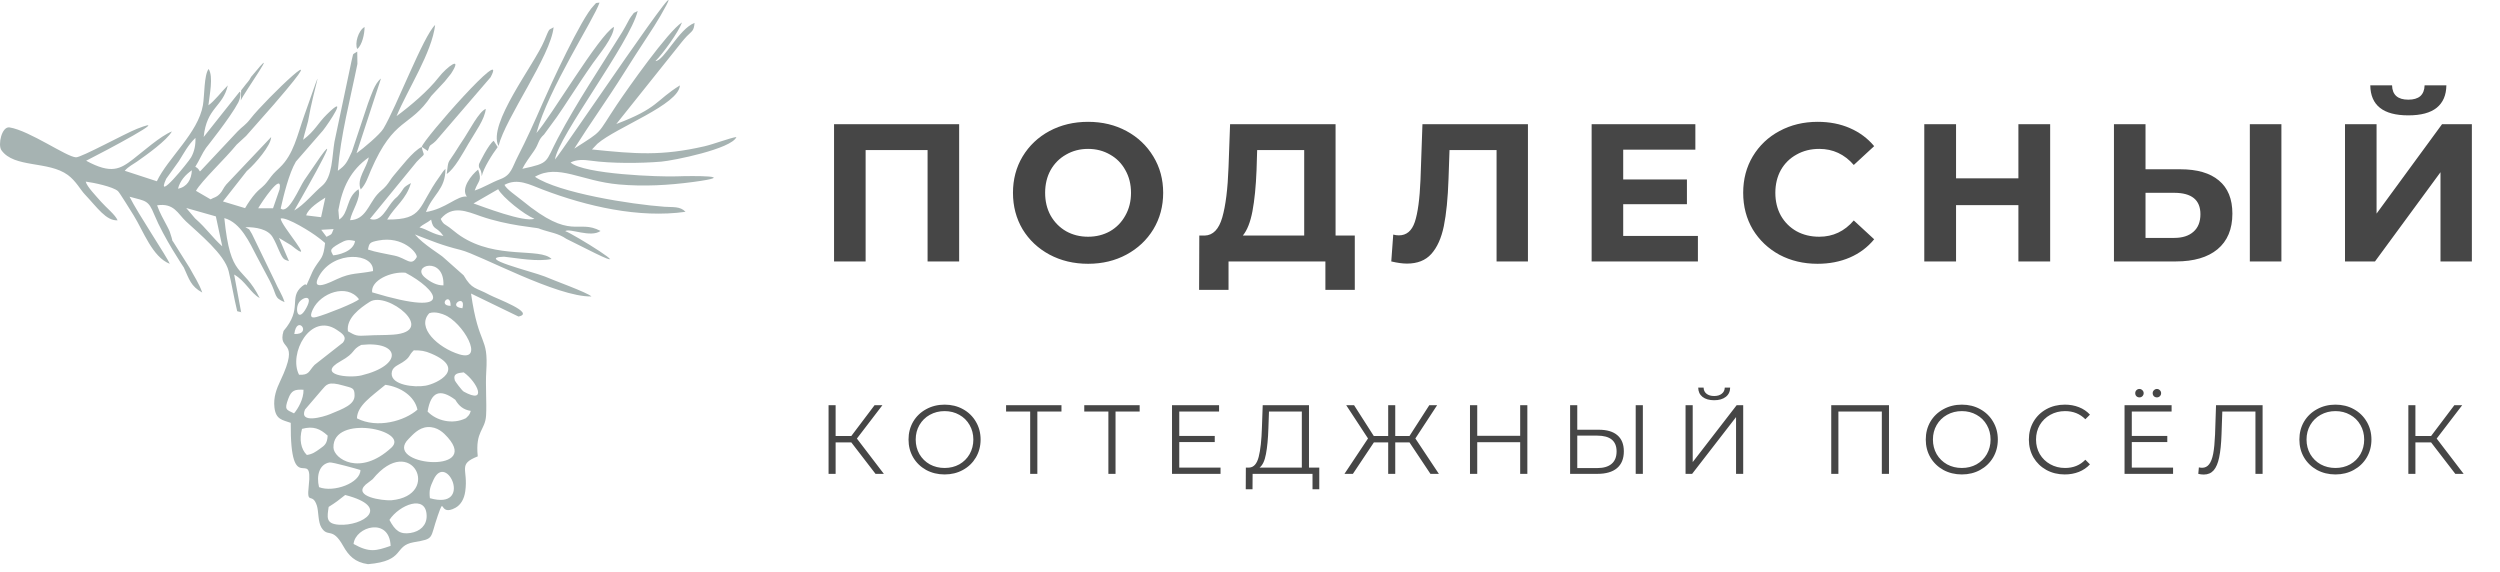
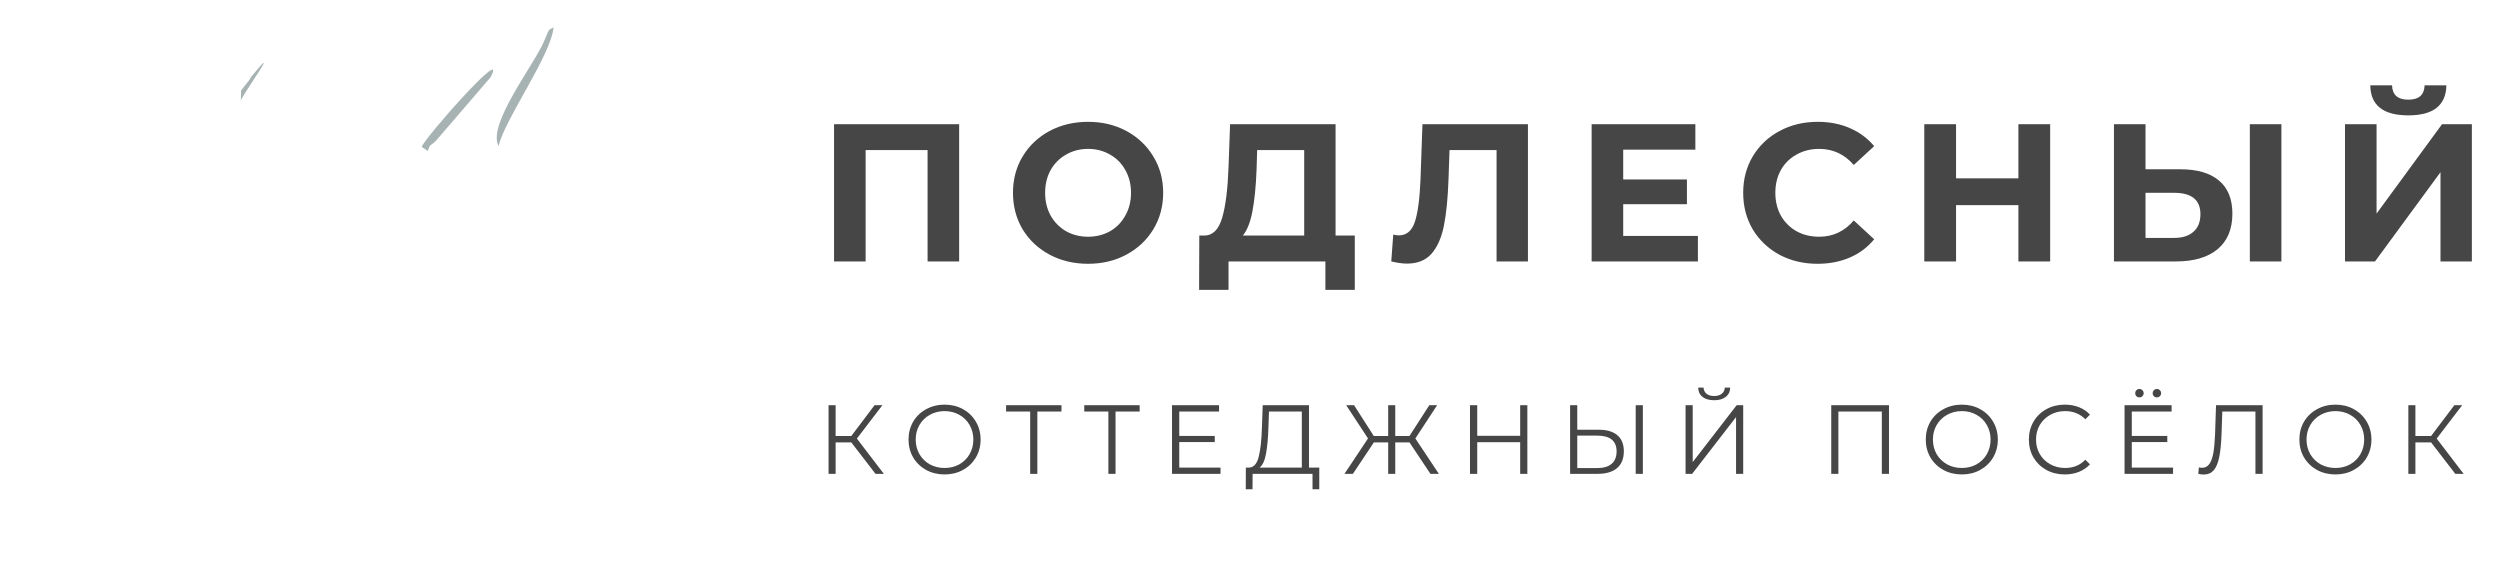
<svg xmlns="http://www.w3.org/2000/svg" width="153" height="35" viewBox="0 0 153 35" fill="none">
-   <path fill-rule="evenodd" clip-rule="evenodd" d="M21.638 33.291C21.749 32.217 23.836 31.631 23.906 33.407C23.012 33.716 22.611 33.834 21.638 33.291ZM23.833 31.818C24.43 30.904 26.09 30.217 26.111 31.568C26.121 32.152 25.705 32.527 25.122 32.618C24.493 32.717 24.187 32.49 23.833 31.818ZM20.114 31.023C20.581 30.73 20.702 30.628 21.126 30.293C24.016 31.04 22.177 32.206 20.747 32.113C19.917 32.059 20.026 31.646 20.114 31.023ZM26.309 30.489C26.254 29.996 26.32 29.81 26.535 29.351C27.343 27.625 28.982 31.246 26.309 30.489ZM23.956 30.616C23.39 30.65 21.57 30.389 22.383 29.652C22.477 29.567 22.615 29.489 22.807 29.326C25.186 26.406 27.075 30.326 23.956 30.616ZM19.525 29.814C19.351 29.11 19.541 28.407 20.17 28.302C20.338 28.274 21.865 28.703 22.058 28.764C22.063 29.558 20.422 30.161 19.525 29.814ZM25.009 26.857C25.249 26.62 25.616 26.171 26.165 26.138C26.769 26.102 27.161 26.495 27.405 26.772C29.429 29.061 23.382 28.463 25.009 26.857ZM18.779 27.845C18.414 27.488 18.306 26.896 18.483 26.247C19.174 26.061 19.583 26.231 20.054 26.66C20.022 27.165 19.862 27.261 19.59 27.456C19.304 27.662 19.124 27.793 18.779 27.845ZM23.955 27.395C22.021 29.181 20.429 28.066 20.408 27.395C20.343 25.321 25.117 26.322 23.955 27.395ZM21.845 25.602C21.865 24.821 22.729 24.266 23.584 23.551C24.515 23.674 25.377 24.25 25.548 25.07C24.778 25.756 23.089 26.25 21.845 25.602ZM28.811 25.146C28.737 25.419 28.659 25.44 28.515 25.592C27.695 26.002 26.7 25.748 26.168 25.186C26.372 23.955 26.937 23.771 27.865 24.467C28.083 24.845 28.367 25.079 28.811 25.146ZM21.7 24.204C21.7 24.761 21.036 25.001 20.195 25.348C19.787 25.517 18.289 25.951 18.665 25.067L19.688 23.872C19.988 23.533 20.064 23.324 21.009 23.595C21.553 23.75 21.7 23.717 21.7 24.204ZM17.994 25.298C17.499 25.067 17.4 25.064 17.641 24.407C17.832 23.884 18.041 23.827 18.574 23.852C18.594 24.411 18.227 25.033 17.994 25.298ZM28.379 22.788C29.229 23.391 29.84 24.771 28.381 23.967C28.269 23.904 27.85 23.336 27.835 23.283C27.709 22.849 28.031 22.832 28.379 22.788ZM25.322 21.441C25.774 21.439 25.997 21.471 26.402 21.644C28.573 22.573 26.752 23.479 26.043 23.604C25.355 23.725 23.948 23.568 23.969 22.86C23.981 22.46 24.334 22.369 24.627 22.178C25.147 21.84 24.971 21.782 25.322 21.441ZM22.109 21.108C24.492 20.85 24.703 22.348 22.126 22.973C21.336 23.165 19.336 22.945 20.849 22.102C21.8 21.573 21.491 21.413 22.109 21.108ZM18.3 22.932C17.641 21.651 18.993 19.105 20.606 20.183C20.923 20.395 21.28 20.605 20.981 20.974L19.252 22.33C18.885 22.712 18.938 22.97 18.3 22.932ZM18.011 20.441C19.141 20.491 18.173 19.188 18.011 20.441ZM26.273 19.168C26.65 19.028 27.149 19.249 27.162 19.254C28.33 19.688 29.723 22.182 28.102 21.683C26.819 21.288 25.45 20.042 26.273 19.168ZM21.293 20.275C21.178 19.483 22.021 18.857 22.634 18.468C23.689 17.797 26.819 20.274 24.07 20.48C23.55 20.518 23.026 20.499 22.472 20.534C21.808 20.576 21.767 20.541 21.293 20.275ZM27.577 18.718C27.588 17.814 26.759 18.709 27.577 18.718ZM28.299 18.865C28.55 17.921 27.317 18.759 28.299 18.865ZM18.269 18.559C18.466 18.185 19.227 17.961 18.746 18.848C18.259 19.744 18.044 18.985 18.269 18.559ZM19.151 18.925C19.624 17.93 21.23 17.329 21.969 18.31C21.816 18.506 19.972 19.241 19.355 19.405C18.932 19.517 19.006 19.23 19.151 18.925ZM22.775 17.891C22.68 17.164 23.917 16.606 24.812 16.69C26.714 17.68 28.093 19.496 22.775 17.891ZM27.138 17.465C26.734 17.474 26.341 17.263 26.008 16.985C25.109 16.235 27.215 15.646 27.138 17.465ZM22.828 16.591C21.893 16.781 21.522 16.672 20.642 17.074C20.29 17.235 18.924 17.946 19.54 16.872C20.437 15.308 22.912 15.464 22.828 16.591ZM23.163 14.718C24.645 14.433 25.539 15.464 25.508 15.731C25.168 16.34 24.89 15.808 24.15 15.646C23.558 15.515 23.011 15.441 22.521 15.272C22.598 14.873 22.622 14.822 23.163 14.718ZM20.388 15.626C20.274 15.36 20.062 15.293 20.78 14.898C21.151 14.694 21.279 14.644 21.729 14.749C21.633 15.421 20.633 15.614 20.388 15.626ZM19.982 14.494L19.66 14.064L20.416 14.019C20.26 14.386 20.353 14.302 19.982 14.494ZM25.674 13.919C25.899 13.719 26.136 13.643 26.385 13.442C26.527 14.139 26.69 13.809 27.138 14.441C26.464 14.332 26.179 14.046 25.674 13.919ZM13.603 15.076C12.964 14.503 12.668 14.006 11.94 13.367L11.398 12.729L13.21 13.243L13.603 15.076ZM18.738 13.181C18.862 12.747 19.569 12.314 19.91 12.094L19.649 13.292L18.738 13.181ZM30.488 11.578C30.755 12.076 32.096 13.155 32.704 13.383C32.108 13.639 29.496 12.629 28.979 12.45L30.488 11.578ZM15.802 12.746C15.969 12.441 17.309 10.428 17.111 11.588L16.709 12.747L15.802 12.746ZM10.895 11.549C11.008 11.068 11.362 10.68 11.743 10.42C11.713 10.998 11.447 11.441 10.895 11.549ZM10.171 10.942L10.948 9.86C11.258 9.369 11.516 8.86 11.961 8.439C11.978 8.865 11.901 9.264 11.695 9.631C11.535 9.915 9.477 12.462 10.171 10.942ZM25.81 8.991C25.274 9.238 24.504 10.276 24.109 10.727C23.923 10.939 23.83 11.139 23.637 11.367C23.427 11.614 23.289 11.669 23.08 11.912C22.54 12.541 22.363 13.443 21.424 13.476C21.518 12.92 22.121 12.116 21.942 11.581C21.164 12.075 21.372 13.059 20.757 13.435L20.708 12.858C20.948 11.473 21.456 10.418 22.569 9.63C22.454 10.264 21.796 10.947 22.076 11.594C22.386 11.289 22.532 10.808 22.699 10.42C24.126 7.126 25.073 7.848 26.393 5.873L27.215 4.991C27.269 4.931 27.574 4.555 27.601 4.512C28.351 3.356 27.359 4.073 26.84 4.742C26.208 5.556 25.12 6.482 24.269 7.106C24.964 5.44 26.428 3.231 26.631 1.527C25.904 2.205 24.264 6.548 23.46 7.879C23.248 8.231 22.248 9.075 21.82 9.379L23.316 4.805C22.923 5.109 22.717 5.83 22.52 6.334L21.535 9.288C21.226 9.952 21.166 10.097 20.674 10.452C20.848 8.259 21.433 6.097 21.874 3.911L21.863 3.158C21.498 3.395 21.662 3.202 21.514 3.73L20.469 8.678C20.32 9.54 20.358 10.833 19.714 11.371C19.157 11.838 18.631 12.519 18.007 12.882C18.009 12.878 21.1 7.523 19.621 9.574L18.624 11.027C18.328 11.461 17.651 13.153 17.177 12.761C17.355 11.968 17.687 10.601 18.11 9.888L19.767 7.984C20.14 7.513 21.39 5.632 20.002 7.003C19.433 7.565 19.276 8.011 18.551 8.556C18.642 8.138 18.752 7.834 18.853 7.421C19.217 5.288 20.056 3.007 18.614 7.088C18.193 8.28 17.966 9.456 17.119 10.257C16.736 10.619 16.703 10.651 16.421 11.034C16.082 11.494 15.977 11.457 15.633 11.839C15.419 12.077 15.175 12.43 14.999 12.738L13.644 12.328L15.109 10.462C15.128 10.445 15.156 10.422 15.176 10.405C15.608 10.024 16.585 8.913 16.595 8.387L13.85 11.288C13.663 11.504 13.622 11.693 13.446 11.869C13.198 12.119 13.126 12.053 12.89 12.201L11.992 11.679C12.345 11.059 13.761 9.74 14.485 8.849L14.996 8.379C15.015 8.362 15.042 8.337 15.06 8.32L16.792 6.357C16.808 6.337 16.83 6.309 16.847 6.29C20.779 1.745 16.207 6.123 15.34 7.253C15.01 7.683 14.844 7.725 14.538 8.046L12.295 10.438C12.166 10.575 12.28 10.377 11.953 10.205C12.193 9.831 12.377 9.373 12.606 9.054C12.634 9.015 14.098 7.189 14.576 6.282C14.721 6.008 14.761 5.588 14.662 5.618C14.647 5.622 12.656 8.147 12.465 8.383C12.65 6.557 13.643 6.556 13.941 5.226C13.581 5.582 13.117 6.195 12.755 6.444C12.82 5.821 13.072 4.691 12.767 4.221C12.482 4.596 12.521 5.849 12.419 6.439C12.128 8.135 10.274 9.672 9.599 11.093L7.634 10.451C7.866 10.187 8.117 10.076 8.386 9.888C8.971 9.478 10.215 8.593 10.52 8.043C9.812 8.328 8.751 9.279 8.138 9.749C7.358 10.346 6.813 10.676 5.272 9.837C6.428 9.256 10.748 6.958 8.382 7.885C7.67 8.164 4.975 9.64 4.652 9.628C4.075 9.607 1.811 7.995 0.586 7.798C0.106 7.72 -0.143 8.867 0.087 9.193C0.867 10.297 2.961 9.833 4.154 10.711C4.648 11.075 4.93 11.621 5.183 11.887C5.958 12.704 6.492 13.524 7.197 13.484C7.065 13.152 6.476 12.68 6.192 12.354C5.894 12.012 5.318 11.424 5.246 11.115C5.729 11.175 6.913 11.426 7.218 11.695C7.32 11.785 8.016 12.92 8.18 13.182C8.774 14.134 9.322 15.726 10.389 16.146C10.252 15.769 8.424 13.048 7.928 12.039C8.958 12.32 9.074 12.241 9.446 13.146C10.024 14.553 11.25 16.372 11.25 16.372C11.583 17.094 11.669 17.515 12.378 17.904C12.175 17.33 11.882 16.909 11.613 16.405L10.598 14.795C10.473 14.607 10.618 14.933 10.504 14.543C10.408 14.215 10.387 14.146 10.232 13.852C9.994 13.4 9.78 13.038 9.615 12.566C10.655 12.408 10.881 13.081 11.385 13.552C12.184 14.299 13.74 15.56 13.992 16.592C14.183 17.372 14.318 18.229 14.517 19.046C14.779 19.137 14.686 19.022 14.764 19.142L14.33 16.801C15.023 17.196 15.33 17.934 15.894 18.24C14.83 16.131 14.112 17.158 13.729 13.347C14.744 13.627 15.277 14.856 15.727 15.713C15.998 16.229 16.239 16.67 16.498 17.164C16.988 18.098 16.724 18.197 17.416 18.492C17.245 17.971 17.023 17.689 16.818 17.205L15.418 14.316C15.135 13.872 15.375 14.132 15.013 13.903C15.662 13.893 16.391 14.021 16.682 14.508C16.86 14.805 16.948 15.046 17.079 15.338C17.355 15.955 17.397 15.867 17.685 15.983L17.074 14.561C17.303 14.71 17.799 14.993 17.815 15.006C19.514 16.393 17.132 13.747 17.182 13.368C17.575 13.282 19.062 14.204 19.489 14.544C19.513 14.563 19.543 14.584 19.567 14.603C19.592 14.623 19.624 14.647 19.647 14.665C19.671 14.684 19.709 14.716 19.729 14.732L19.896 14.872C19.791 15.814 19.653 15.753 19.282 16.344C19.126 16.592 19.089 16.713 18.964 16.991C18.57 17.871 18.928 17.152 18.487 17.521C17.634 18.236 18.549 18.864 17.354 20.254C16.952 21.583 18.434 20.628 17.151 23.319C16.926 23.791 16.724 24.321 16.796 24.94C16.883 25.682 17.278 25.696 17.794 25.879C17.754 30.609 19.177 27.228 18.895 29.736C18.755 30.974 19.113 30.083 19.393 30.946C19.504 31.289 19.457 31.941 19.669 32.284C20.072 32.935 20.328 32.208 21 33.407C21.334 34.005 21.72 34.415 22.524 34.527C24.832 34.331 24.063 33.403 25.325 33.184C26.622 32.96 26.289 32.999 26.794 31.553C27.251 30.245 26.829 31.645 27.87 31.078C28.19 30.904 28.407 30.553 28.475 30.062C28.664 28.696 27.988 28.424 29.238 27.93C29.08 26.359 29.693 26.349 29.748 25.427C29.794 24.649 29.704 23.593 29.759 22.741C29.902 20.503 29.302 21.29 28.827 17.964L31.731 19.372C32.804 19.156 30.371 18.268 29.977 18.055C29.094 17.578 28.885 17.73 28.374 16.85L27.149 15.763C27.019 15.615 25.9 14.961 25.391 14.348C26.444 14.753 27.026 15.009 28.2 15.299C29.343 15.581 34.093 18.194 36.197 18.143C35.936 17.895 33.855 17.149 33.328 16.917C32.506 16.599 29.081 15.771 30.845 15.71C31.688 15.802 32.878 16.032 33.756 15.851C33.044 15.135 30.391 15.905 28.189 14.443C27.909 14.257 27.779 14.122 27.491 13.91C27.227 13.716 27.134 13.743 26.972 13.398C27.689 12.529 28.575 12.939 29.419 13.233C31.084 13.813 32.825 13.923 32.979 13.981C32.998 13.988 33.031 14.006 33.053 14.014C33.68 14.235 34.14 14.261 34.663 14.619L36.401 15.486C39.089 16.801 35.087 14.31 34.592 14.144C34.87 13.947 36.143 14.569 36.754 14.135C35.322 13.373 35.017 14.788 31.959 12.274C31.638 12.009 30.96 11.557 30.878 11.31C31.681 10.885 32.397 11.292 33.247 11.615C35.911 12.626 39.098 13.367 41.954 12.963C41.628 12.614 41.184 12.691 40.67 12.654C38.623 12.508 34.202 11.808 32.738 10.819C34.167 10 35.551 11.084 37.882 11.289C39.4 11.423 40.923 11.338 42.421 11.137C45.347 10.745 42.378 10.756 41.405 10.793C40.398 10.832 35.738 10.67 34.918 9.945C35.302 9.747 35.74 9.777 36.14 9.832C37.43 10.011 39.191 9.998 40.464 9.893C41.18 9.834 44.777 9.113 45.069 8.386C44.709 8.428 43.683 8.822 43.112 8.953C40.48 9.557 38.89 9.42 36.228 9.147L36.559 8.799C37.714 7.79 41.556 6.405 41.609 5.226C40.113 6.157 40.301 6.614 37.717 7.589L41.414 2.961C41.646 2.681 41.786 2.476 42.027 2.224C42.346 1.891 42.465 1.914 42.507 1.402C41.545 1.762 40.63 3.74 40.114 3.738C40.555 3.3 41.53 1.963 41.738 1.373C40.883 1.907 38.375 5.476 37.742 6.422C36.483 8.306 36.97 7.927 35.145 9.096C36.123 7.541 37.139 6.138 38.166 4.503C38.655 3.724 39.144 2.968 39.659 2.183C39.923 1.779 40.15 1.435 40.416 0.976C43.077 -3.628 34.228 9.54 33.964 9.761C34.16 8.341 38.553 2.631 39.026 0.674C38.648 0.894 38.934 0.624 38.609 1.031C38.548 1.107 38.494 1.221 38.426 1.344C38.312 1.553 38.216 1.741 38.076 1.968C36.738 4.137 35.314 6.237 34.134 8.471C33.347 9.961 33.679 9.963 31.968 10.331C32.139 9.979 32.428 9.604 32.688 9.224C32.998 8.772 32.918 8.574 33.294 8.233L34.073 7.167C34.366 6.755 34.557 6.449 34.811 6.065C35.346 5.255 35.759 4.618 36.291 3.861C36.646 3.354 37.571 2.264 37.571 1.642C36.652 2.162 33.675 7.215 32.831 8.137C33.569 5.417 36.353 1.18 36.691 0.161C36.381 0.197 36.54 0.141 36.33 0.35C35.584 1.096 33.69 5.209 33.207 6.317C32.718 7.439 32.231 8.526 31.684 9.587C31.34 10.255 31.297 10.71 30.63 10.961C30.04 11.184 29.574 11.492 29.051 11.659C29.28 11.02 29.515 11.085 29.261 10.378C28.861 10.693 28.186 11.528 28.571 12.032C27.983 11.954 27.297 12.779 26.069 12.975C26.476 11.892 27.263 11.613 27.262 10.333C27.063 10.534 27.091 10.545 26.902 10.806C25.547 12.672 25.969 13.445 23.694 13.437C24.187 12.597 24.851 12.226 25.15 11.204C24.599 11.505 24.76 11.509 24.425 11.912C24.22 12.159 24.33 12.002 24.122 12.217C23.675 12.676 23.354 13.65 22.64 13.398L25.5 9.903C26.109 9.262 25.939 9.668 25.81 8.991Z" fill="#A6B3B2" />
  <path fill-rule="evenodd" clip-rule="evenodd" d="M30.509 8.934C30.938 7.208 33.711 3.412 33.88 1.668C33.559 1.883 33.671 1.621 33.309 2.495C32.706 3.948 29.811 7.603 30.509 8.934Z" fill="#A6B3B2" />
  <path fill-rule="evenodd" clip-rule="evenodd" d="M25.81 8.992L26.182 9.239C26.342 8.755 26.296 8.989 26.673 8.624L30.026 4.725C31.148 2.588 25.909 8.529 25.81 8.992Z" fill="#A6B3B2" />
-   <path fill-rule="evenodd" clip-rule="evenodd" d="M27.339 10.649C27.824 10.329 28.352 9.333 28.678 8.778C29.102 8.057 29.672 7.291 29.729 6.663C29.311 6.832 28.718 7.99 28.429 8.423C28.187 8.785 28.051 9 27.802 9.393C27.393 10.037 27.451 9.742 27.339 10.649Z" fill="#A6B3B2" />
-   <path fill-rule="evenodd" clip-rule="evenodd" d="M30.214 8.616C29.899 8.823 29.324 10.009 29.315 10.04C29.261 10.378 29.455 10.228 29.483 10.785C29.584 10.287 30.138 9.429 30.457 9.002L30.214 8.616Z" fill="#A6B3B2" />
  <path fill-rule="evenodd" clip-rule="evenodd" d="M14.757 5.531L14.738 6.149C14.857 5.785 17.386 2.248 15.369 4.703C15.189 5.035 15.256 4.869 14.757 5.531Z" fill="#A6B3B2" />
-   <path fill-rule="evenodd" clip-rule="evenodd" d="M21.863 2.997C22.158 2.774 22.316 2.067 22.311 1.653C21.932 1.859 21.7 2.657 21.863 2.997Z" fill="#A6B3B2" />
  <path d="M58.7 7.6V16H56.768V9.184H52.976V16H51.044V7.6H58.7ZM66.59 16.144C65.718 16.144 64.93 15.956 64.226 15.58C63.53 15.204 62.982 14.688 62.582 14.032C62.19 13.368 61.994 12.624 61.994 11.8C61.994 10.976 62.19 10.236 62.582 9.58C62.982 8.916 63.53 8.396 64.226 8.02C64.93 7.644 65.718 7.456 66.59 7.456C67.462 7.456 68.246 7.644 68.942 8.02C69.638 8.396 70.186 8.916 70.586 9.58C70.986 10.236 71.186 10.976 71.186 11.8C71.186 12.624 70.986 13.368 70.586 14.032C70.186 14.688 69.638 15.204 68.942 15.58C68.246 15.956 67.462 16.144 66.59 16.144ZM66.59 14.488C67.086 14.488 67.534 14.376 67.934 14.152C68.334 13.92 68.646 13.6 68.87 13.192C69.102 12.784 69.218 12.32 69.218 11.8C69.218 11.28 69.102 10.816 68.87 10.408C68.646 10 68.334 9.684 67.934 9.46C67.534 9.228 67.086 9.112 66.59 9.112C66.094 9.112 65.646 9.228 65.246 9.46C64.846 9.684 64.53 10 64.298 10.408C64.074 10.816 63.962 11.28 63.962 11.8C63.962 12.32 64.074 12.784 64.298 13.192C64.53 13.6 64.846 13.92 65.246 14.152C65.646 14.376 66.094 14.488 66.59 14.488ZM82.913 14.416V17.74H81.114V16H75.186V17.74H73.385L73.397 14.416H73.734C74.237 14.4 74.594 14.032 74.802 13.312C75.01 12.592 75.138 11.564 75.186 10.228L75.281 7.6H81.737V14.416H82.913ZM76.901 10.408C76.862 11.408 76.778 12.248 76.65 12.928C76.522 13.6 76.326 14.096 76.061 14.416H79.817V9.184H76.938L76.901 10.408ZM93.51 7.6V16H91.59V9.184H88.71L88.65 10.936C88.61 12.128 88.514 13.096 88.362 13.84C88.21 14.576 87.954 15.144 87.594 15.544C87.242 15.936 86.746 16.132 86.106 16.132C85.842 16.132 85.522 16.088 85.146 16L85.266 14.356C85.37 14.388 85.486 14.404 85.614 14.404C86.078 14.404 86.402 14.132 86.586 13.588C86.77 13.036 86.886 12.176 86.934 11.008L87.054 7.6H93.51ZM103.912 14.44V16H97.408V7.6H103.756V9.16H99.34V10.984H103.24V12.496H99.34V14.44H103.912ZM111.231 16.144C110.375 16.144 109.599 15.96 108.903 15.592C108.215 15.216 107.671 14.7 107.271 14.044C106.879 13.38 106.683 12.632 106.683 11.8C106.683 10.968 106.879 10.224 107.271 9.568C107.671 8.904 108.215 8.388 108.903 8.02C109.599 7.644 110.379 7.456 111.243 7.456C111.971 7.456 112.627 7.584 113.211 7.84C113.803 8.096 114.299 8.464 114.699 8.944L113.451 10.096C112.883 9.44 112.179 9.112 111.339 9.112C110.819 9.112 110.355 9.228 109.947 9.46C109.539 9.684 109.219 10 108.987 10.408C108.763 10.816 108.651 11.28 108.651 11.8C108.651 12.32 108.763 12.784 108.987 13.192C109.219 13.6 109.539 13.92 109.947 14.152C110.355 14.376 110.819 14.488 111.339 14.488C112.179 14.488 112.883 14.156 113.451 13.492L114.699 14.644C114.299 15.132 113.803 15.504 113.211 15.76C112.619 16.016 111.959 16.144 111.231 16.144ZM125.47 7.6V16H123.526V12.556H119.71V16H117.766V7.6H119.71V10.912H123.526V7.6H125.47ZM133.442 10.36C134.466 10.36 135.25 10.588 135.794 11.044C136.346 11.5 136.622 12.176 136.622 13.072C136.622 14.024 136.318 14.752 135.71 15.256C135.11 15.752 134.262 16 133.166 16H129.374V7.6H131.306V10.36H133.442ZM133.058 14.56C133.562 14.56 133.954 14.436 134.234 14.188C134.522 13.94 134.666 13.58 134.666 13.108C134.666 12.236 134.13 11.8 133.058 11.8H131.306V14.56H133.058ZM137.69 7.6H139.622V16H137.69V7.6ZM143.514 7.6H145.446V13.072L149.454 7.6H151.278V16H149.358V10.54L145.35 16H143.514V7.6ZM147.39 7.06C145.854 7.06 145.078 6.448 145.062 5.224H146.394C146.41 5.808 146.742 6.1 147.39 6.1C147.71 6.1 147.954 6.028 148.122 5.884C148.29 5.732 148.378 5.512 148.386 5.224H149.718C149.71 5.824 149.514 6.28 149.13 6.592C148.746 6.904 148.166 7.06 147.39 7.06Z" fill="#464646" />
  <path d="M52.1 27.074H51.14V29H50.708V24.8H51.14V26.684H52.1L53.522 24.8H54.002L52.442 26.84L54.092 29H53.582L52.1 27.074ZM57.81 29.036C57.395 29.036 57.017 28.944 56.676 28.76C56.34 28.572 56.077 28.316 55.885 27.992C55.697 27.668 55.602 27.304 55.602 26.9C55.602 26.496 55.697 26.132 55.885 25.808C56.077 25.484 56.34 25.23 56.676 25.046C57.017 24.858 57.395 24.764 57.81 24.764C58.227 24.764 58.6 24.856 58.932 25.04C59.269 25.224 59.532 25.48 59.724 25.808C59.916 26.132 60.013 26.496 60.013 26.9C60.013 27.304 59.916 27.67 59.724 27.998C59.532 28.322 59.269 28.576 58.932 28.76C58.6 28.944 58.227 29.036 57.81 29.036ZM57.81 28.64C58.142 28.64 58.443 28.566 58.711 28.418C58.978 28.266 59.188 28.058 59.34 27.794C59.492 27.526 59.569 27.228 59.569 26.9C59.569 26.572 59.492 26.276 59.34 26.012C59.188 25.744 58.978 25.536 58.711 25.388C58.443 25.236 58.142 25.16 57.81 25.16C57.478 25.16 57.176 25.236 56.904 25.388C56.636 25.536 56.425 25.744 56.269 26.012C56.117 26.276 56.041 26.572 56.041 26.9C56.041 27.228 56.117 27.526 56.269 27.794C56.425 28.058 56.636 28.266 56.904 28.418C57.176 28.566 57.478 28.64 57.81 28.64ZM64.962 25.184H63.486V29H63.047V25.184H61.572V24.8H64.962V25.184ZM69.747 25.184H68.271V29H67.833V25.184H66.357V24.8H69.747V25.184ZM74.697 28.616V29H71.727V24.8H74.607V25.184H72.171V26.678H74.343V27.056H72.171V28.616H74.697ZM80.74 28.616V29.942H80.326V29H76.66L76.654 29.942H76.24L76.246 28.616H76.456C76.732 28.6 76.924 28.382 77.032 27.962C77.14 27.538 77.206 26.938 77.23 26.162L77.278 24.8H80.11V28.616H80.74ZM77.626 26.204C77.606 26.844 77.556 27.372 77.476 27.788C77.4 28.2 77.27 28.476 77.086 28.616H79.672V25.184H77.662L77.626 26.204ZM86.26 27.074H85.389V29H84.957V27.074H84.082L82.797 29H82.281L83.722 26.834L82.389 24.8H82.87L84.076 26.684H84.957V24.8H85.389V26.684H86.26L87.472 24.8H87.951L86.62 26.834L88.059 29H87.543L86.26 27.074ZM93.474 24.8V29H93.035V27.062H90.407V29H89.963V24.8H90.407V26.672H93.035V24.8H93.474ZM97.849 26.3C98.345 26.3 98.723 26.412 98.983 26.636C99.247 26.86 99.379 27.188 99.379 27.62C99.379 28.072 99.239 28.416 98.959 28.652C98.683 28.884 98.283 29 97.759 29H96.091V24.8H96.529V26.3H97.849ZM97.747 28.646C98.135 28.646 98.429 28.56 98.629 28.388C98.833 28.216 98.935 27.962 98.935 27.626C98.935 26.982 98.539 26.66 97.747 26.66H96.529V28.646H97.747ZM100.105 24.8H100.543V29H100.105V24.8ZM103.156 24.8H103.594V28.28L106.282 24.8H106.684V29H106.246V25.526L103.558 29H103.156V24.8ZM104.908 24.494C104.608 24.494 104.37 24.426 104.194 24.29C104.022 24.154 103.934 23.964 103.93 23.72H104.26C104.264 23.88 104.324 24.006 104.44 24.098C104.556 24.19 104.712 24.236 104.908 24.236C105.1 24.236 105.254 24.19 105.37 24.098C105.49 24.006 105.552 23.88 105.556 23.72H105.886C105.882 23.964 105.792 24.154 105.616 24.29C105.44 24.426 105.204 24.494 104.908 24.494ZM115.606 24.8V29H115.168V25.184H112.51V29H112.072V24.8H115.606ZM120.065 29.036C119.649 29.036 119.271 28.944 118.931 28.76C118.595 28.572 118.331 28.316 118.139 27.992C117.951 27.668 117.857 27.304 117.857 26.9C117.857 26.496 117.951 26.132 118.139 25.808C118.331 25.484 118.595 25.23 118.931 25.046C119.271 24.858 119.649 24.764 120.065 24.764C120.481 24.764 120.855 24.856 121.187 25.04C121.523 25.224 121.787 25.48 121.979 25.808C122.171 26.132 122.267 26.496 122.267 26.9C122.267 27.304 122.171 27.67 121.979 27.998C121.787 28.322 121.523 28.576 121.187 28.76C120.855 28.944 120.481 29.036 120.065 29.036ZM120.065 28.64C120.397 28.64 120.697 28.566 120.965 28.418C121.233 28.266 121.443 28.058 121.595 27.794C121.747 27.526 121.823 27.228 121.823 26.9C121.823 26.572 121.747 26.276 121.595 26.012C121.443 25.744 121.233 25.536 120.965 25.388C120.697 25.236 120.397 25.16 120.065 25.16C119.733 25.16 119.431 25.236 119.159 25.388C118.891 25.536 118.679 25.744 118.523 26.012C118.371 26.276 118.295 26.572 118.295 26.9C118.295 27.228 118.371 27.526 118.523 27.794C118.679 28.058 118.891 28.266 119.159 28.418C119.431 28.566 119.733 28.64 120.065 28.64ZM126.363 29.036C125.947 29.036 125.571 28.944 125.235 28.76C124.903 28.576 124.641 28.322 124.449 27.998C124.261 27.67 124.167 27.304 124.167 26.9C124.167 26.496 124.261 26.132 124.449 25.808C124.641 25.48 124.905 25.224 125.241 25.04C125.577 24.856 125.953 24.764 126.369 24.764C126.681 24.764 126.969 24.816 127.233 24.92C127.497 25.024 127.721 25.176 127.905 25.376L127.623 25.658C127.295 25.326 126.881 25.16 126.381 25.16C126.049 25.16 125.747 25.236 125.475 25.388C125.203 25.54 124.989 25.748 124.833 26.012C124.681 26.276 124.605 26.572 124.605 26.9C124.605 27.228 124.681 27.524 124.833 27.788C124.989 28.052 125.203 28.26 125.475 28.412C125.747 28.564 126.049 28.64 126.381 28.64C126.885 28.64 127.299 28.472 127.623 28.136L127.905 28.418C127.721 28.618 127.495 28.772 127.227 28.88C126.963 28.984 126.675 29.036 126.363 29.036ZM132.992 28.616V29H130.022V24.8H132.902V25.184H130.466V26.678H132.638V27.056H130.466V28.616H132.992ZM130.934 24.32C130.862 24.32 130.8 24.296 130.748 24.248C130.7 24.2 130.676 24.138 130.676 24.062C130.676 23.99 130.7 23.93 130.748 23.882C130.8 23.83 130.862 23.804 130.934 23.804C131.002 23.804 131.062 23.83 131.114 23.882C131.166 23.93 131.192 23.99 131.192 24.062C131.192 24.134 131.166 24.196 131.114 24.248C131.066 24.296 131.006 24.32 130.934 24.32ZM132.002 24.32C131.93 24.32 131.868 24.296 131.816 24.248C131.768 24.196 131.744 24.134 131.744 24.062C131.744 23.99 131.77 23.93 131.822 23.882C131.874 23.83 131.934 23.804 132.002 23.804C132.074 23.804 132.134 23.83 132.182 23.882C132.234 23.93 132.26 23.99 132.26 24.062C132.26 24.138 132.234 24.2 132.182 24.248C132.134 24.296 132.074 24.32 132.002 24.32ZM138.471 24.8V29H138.033V25.184H136.005L135.957 26.588C135.937 27.168 135.889 27.636 135.813 27.992C135.741 28.344 135.629 28.608 135.477 28.784C135.325 28.956 135.123 29.042 134.871 29.042C134.763 29.042 134.651 29.028 134.535 29L134.571 28.604C134.639 28.62 134.705 28.628 134.769 28.628C134.945 28.628 135.087 28.558 135.195 28.418C135.307 28.278 135.391 28.062 135.447 27.77C135.503 27.474 135.541 27.084 135.561 26.6L135.621 24.8H138.471ZM142.93 29.036C142.514 29.036 142.136 28.944 141.796 28.76C141.46 28.572 141.196 28.316 141.004 27.992C140.816 27.668 140.722 27.304 140.722 26.9C140.722 26.496 140.816 26.132 141.004 25.808C141.196 25.484 141.46 25.23 141.796 25.046C142.136 24.858 142.514 24.764 142.93 24.764C143.346 24.764 143.72 24.856 144.052 25.04C144.388 25.224 144.652 25.48 144.844 25.808C145.036 26.132 145.132 26.496 145.132 26.9C145.132 27.304 145.036 27.67 144.844 27.998C144.652 28.322 144.388 28.576 144.052 28.76C143.72 28.944 143.346 29.036 142.93 29.036ZM142.93 28.64C143.262 28.64 143.562 28.566 143.83 28.418C144.098 28.266 144.308 28.058 144.46 27.794C144.612 27.526 144.688 27.228 144.688 26.9C144.688 26.572 144.612 26.276 144.46 26.012C144.308 25.744 144.098 25.536 143.83 25.388C143.562 25.236 143.262 25.16 142.93 25.16C142.598 25.16 142.296 25.236 142.024 25.388C141.756 25.536 141.544 25.744 141.388 26.012C141.236 26.276 141.16 26.572 141.16 26.9C141.16 27.228 141.236 27.526 141.388 27.794C141.544 28.058 141.756 28.266 142.024 28.418C142.296 28.566 142.598 28.64 142.93 28.64ZM148.783 27.074H147.823V29H147.391V24.8H147.823V26.684H148.783L150.205 24.8H150.685L149.125 26.84L150.775 29H150.265L148.783 27.074Z" fill="#464646" />
</svg>